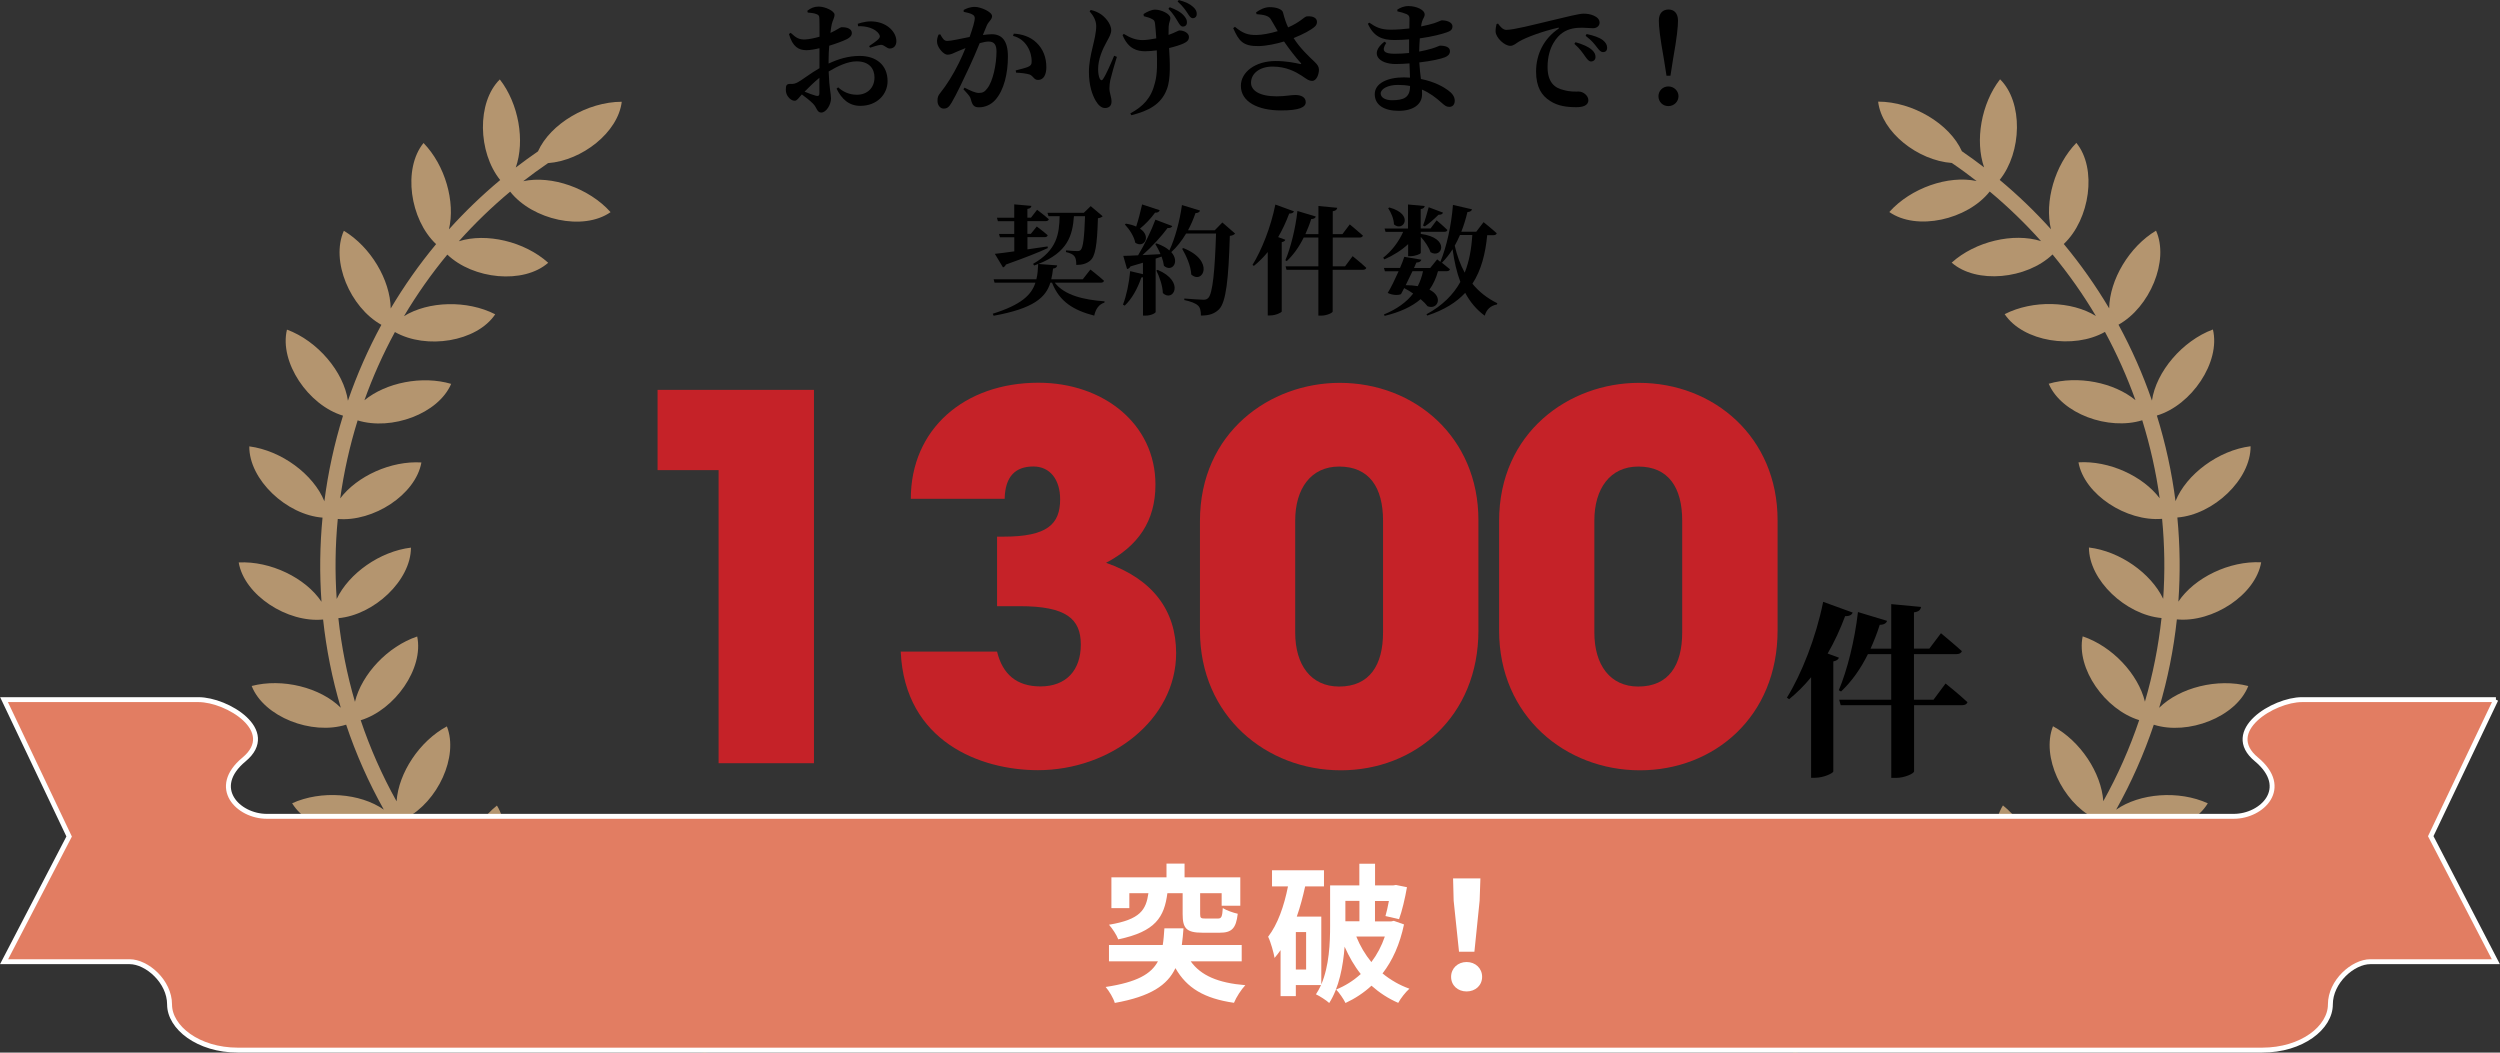
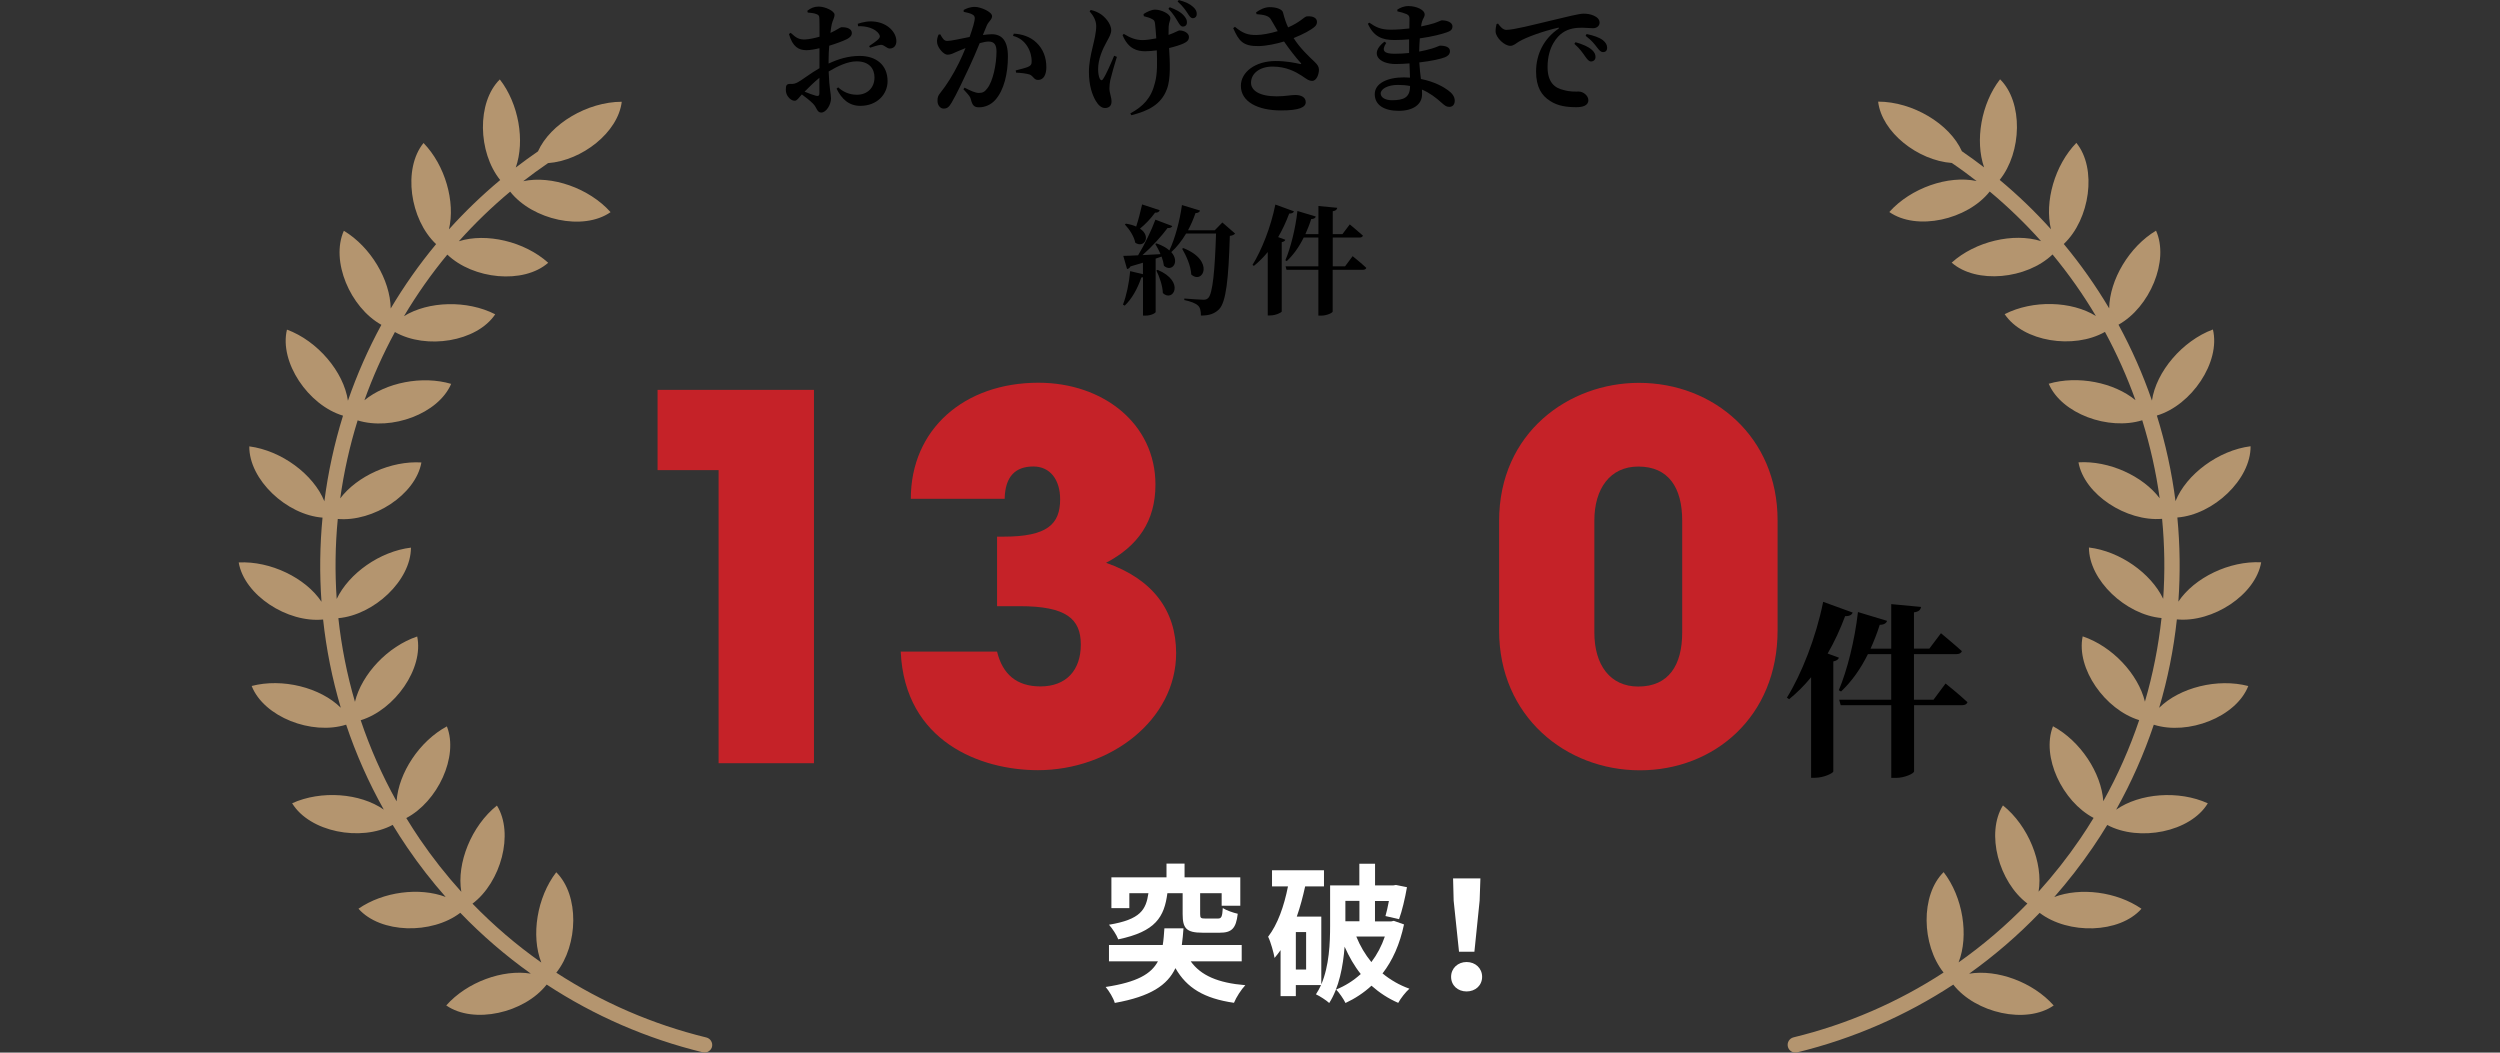
<svg xmlns="http://www.w3.org/2000/svg" id="_レイヤー_2" data-name="レイヤー 2" viewBox="0 0 391.6 164.88">
  <rect x="0" y="0" width="391.6" height="164.88" fill="#333333" stroke="none" />
  <defs>
    <style>
      .cls-1 {
        fill: #fff;
      }

      .cls-2 {
        fill: #e27d62;
        stroke: #fff;
        stroke-miterlimit: 10;
        stroke-width: .77px;
      }

      .cls-3 {
        fill: #b4956f;
      }

      .cls-4 {
        fill: #c52228;
      }
    </style>
  </defs>
  <g id="_レイヤー_1-2" data-name="レイヤー 1">
    <g>
      <g>
        <path d="m129.78,9.96c1.51-.7,3.06-1.2,4.9-1.2,2.55,0,4.35,1.41,4.35,3.95,0,2.03-1.61,3.87-4.28,3.87-1.78,0-2.92-1.08-3.71-2.69l.25-.21c.68.62,1.63,1.16,2.94,1.16,1.64,0,2.75-1.1,2.75-2.71,0-1.32-.77-2.52-2.81-2.52-1.37,0-2.96.74-4.37,1.59.1,2.82.37,3.46.37,4.22,0,.97-.75,2.21-1.53,2.21-.68,0-.68-.79-1.28-1.39-.5-.5-1.18-1.03-1.76-1.45-.54.58-.75.99-1.12.99-.33,0-.6-.17-.87-.43-.37-.39-.52-.83-.52-1.3,0-.75.15-.91.74-.91.46.04.77-.06,1.16-.27.58-.29,1.99-1.41,3.37-2.19v-3.13c-.68.17-1.49.31-2.03.31-1.2,0-2.17-.5-2.75-2.53l.27-.19c.91.85,1.35,1.06,2.26,1.04.62-.02,1.47-.21,2.26-.43,0-1.18,0-2.26-.02-2.75,0-.58-.14-.66-.46-.79-.35-.15-.79-.19-1.37-.25l-.06-.27c.54-.43,1.06-.66,1.78-.66,1.03,0,2.48.7,2.48,1.26,0,.52-.29.87-.43,1.49-.08.33-.15.81-.21,1.37,1.03-.46,1.49-.87,1.72-.89.27,0,1.59-.02,1.63.89.02.39-.27.72-.75.97-.66.33-1.8.74-2.79,1.04-.06.75-.1,1.53-.1,2.21v.6Zm-1.43,2.23c-.81.66-1.68,1.51-2.32,2.17.66.27,1.33.52,1.78.64.41.1.54-.04.54-.39v-2.42Zm6-8.46c.79-.27,1.74-.48,2.77-.33,1.9.25,3.27,1.61,3.29,3.04,0,.6-.31,1.14-1.01,1.16-.48.04-.91-.62-1.43-.58-.43.04-1.24.31-1.68.45l-.15-.25c.37-.25,1.22-.83,1.45-1.08.25-.27.31-.45.12-.77-.6-.97-2.11-1.32-3.29-1.26l-.06-.37Z" />
        <path d="m154.01,5.48c.46-.06.95-.12,1.32-.12,1.55,0,2.55.93,2.55,3.5s-.58,5.26-2.01,6.83c-.62.68-1.53,1.12-2.52,1.12-.75,0-1.04-.29-1.28-1.26-.1-.39-.23-.56-1.16-1.57l.17-.25c.97.5,1.72.83,2.24.83.62,0,.93-.19,1.3-.68.93-1.12,1.47-3.87,1.47-5.8,0-1.04-.33-1.57-1.24-1.57-.35,0-.85.1-1.39.25-.52,1.28-1.12,2.67-1.61,3.71-.89,1.93-2.09,4.43-2.79,5.61-.43.74-.74.93-1.26.93-.46,0-.95-.46-.95-1.2,0-.58.08-.81.44-1.26.95-1.18,1.99-2.81,2.94-4.74.37-.75.7-1.53,1.01-2.28-.48.19-.95.39-1.3.54-.64.29-1.01.5-1.53.5-.58,0-1.47-1.01-1.61-1.8-.1-.52.06-.95.21-1.34l.27-.06c.35.62.58,1.04,1.08,1.04.66,0,2.03-.33,3.52-.62.5-1.39.81-2.52.81-2.9,0-.25-.08-.46-.31-.58-.31-.21-.89-.35-1.43-.46v-.29c.41-.21.95-.48,1.76-.48.89,0,2.69.77,2.69,1.45,0,.54-.56.83-.83,1.47l-.6,1.45Zm4.78-.21c1.26.06,2.57.46,3.54,1.39,1.08,1.01,1.57,2.36,1.57,3.87,0,1.16-.43,1.99-1.28,1.99-.68.02-.72-.6-1.35-.85-.43-.15-1.43-.27-2.11-.29l-.06-.35c.81-.21,1.47-.37,1.9-.54.45-.19.62-.41.6-.93,0-.56-.15-1.47-.68-2.3-.5-.79-1.2-1.37-2.24-1.64l.12-.35Z" />
        <path d="m174.95,8.9c-.39,1.24-.83,2.79-1.03,3.64-.08.45-.14.77-.14,1.32,0,.7.33,1.34.33,2.05,0,.64-.37,1.01-1.03,1.01-.54,0-1.04-.43-1.45-1.14-.52-.89-1.06-2.34-1.06-4.51,0-2.71,1.14-5.15,1.14-7.2,0-.89-.5-1.7-1.03-2.28l.17-.23c.66.15,1.08.35,1.55.64.6.39,1.66,1.47,1.66,2.53,0,.54-.27,1.01-.66,1.72-.75,1.34-1.39,2.86-1.39,4.39,0,.6.1,1.18.27,1.51.15.27.35.29.5.04.5-.74,1.24-2.46,1.74-3.66l.41.17Zm4.16-6.69c.58-.39,1.3-.7,1.82-.7.93,0,2.4.64,2.4,1.34,0,.33-.23.64-.27,1.32-.02.35-.02.81-.02,1.3.27-.1.52-.19.74-.29.66-.29.85-.41.97-.41.72,0,1.49.41,1.49,1.03,0,.39-.19.7-.81.99-.48.23-1.32.5-2.3.74.12,2.07.29,4.82-.35,6.44-.89,2.42-2.94,3.42-5.57,4.08l-.15-.29c1.99-1.08,3.27-2.38,3.85-4.78.41-1.45.35-3.35.29-5.09-.62.08-1.24.14-1.82.14-1.2,0-2.65-.33-3.54-2.53l.19-.19c1.06.66,1.95.97,2.94.97.6,0,1.37-.12,2.15-.27-.06-.85-.12-1.7-.19-2.24-.04-.45-.15-.62-.41-.75-.39-.23-.83-.35-1.35-.48l-.04-.29Zm4.12-1.08c.97.37,1.74.75,2.26,1.37.35.43.44.68.43,1.04,0,.37-.25.62-.64.62-.33,0-.5-.31-.77-.75-.31-.5-.7-1.24-1.49-2.03l.21-.25Zm1.43-1.12c1.04.29,1.74.6,2.24,1.08.43.39.56.7.56,1.12,0,.33-.21.64-.62.64-.33,0-.54-.33-.83-.79-.29-.43-.66-1.04-1.55-1.82l.19-.23Z" />
        <path d="m196.76,1.93c.6-.43,1.35-.81,2.13-.81,1.1,0,1.95.35,2.07.81.27,1.03.5,1.7.81,2.36,1.88-.81,2.48-1.63,2.9-1.72.48-.06,1.1,0,1.43.35.29.33.25.87-.12,1.22-.56.54-1.92,1.26-3.35,1.82.99,1.57,2.32,2.81,3.33,3.77.46.45.62.74.64,1.18,0,.68-.35,1.76-1.06,1.76-.58,0-.97-.37-1.61-.79-.99-.64-2.46-1.45-4.6-1.45-2.01,0-3.37,1.08-3.37,2.53,0,1.22,1.32,2.13,4.02,2.13,1.35,0,2.17-.21,2.92-.21.85,0,1.63.31,1.63,1.12s-1.01,1.3-3.87,1.3c-3.66,0-6.29-1.37-6.29-3.85,0-2.19,2.3-3.89,5.44-3.89,1.68,0,3.06.29,3.81.46.23.04.27,0,.1-.19-.72-.79-1.74-2.09-2.59-3.33-1.22.37-2.75.7-3.97.72-2.48.04-3.11-.81-3.99-2.81l.27-.21c1.26,1.04,2.03,1.3,3.37,1.28.87,0,2.17-.25,3.33-.6-.41-.7-.81-1.43-1.12-1.92-.33-.5-1.08-.66-2.19-.74l-.08-.29Z" />
        <path d="m218.87,1.51c.44-.29,1.03-.56,1.74-.56,1.24,0,2.55.58,2.55,1.32,0,.39-.27.62-.41,1.1-.06.19-.12.46-.15.77.87-.17,1.59-.37,2.03-.5.79-.27,1.08-.46,1.24-.46.54,0,1.64.21,1.64.95,0,.56-.35.75-.93.95-.7.25-2.22.66-4.18.93-.06.64-.08,1.35-.1,2.07.72-.14,1.37-.29,2.01-.48.83-.25,1.12-.45,1.26-.45.79,0,1.55.21,1.55.85,0,.52-.35.79-.79.97-.6.25-2.15.6-4.01.81.06.99.15,1.82.25,2.59,2.19.43,3.62,1.3,4.24,1.76.64.46,1.06.99,1.06,1.64s-.37.97-.85.97-.7-.21-1.16-.6c-.95-.87-1.95-1.61-3.13-2.11.02.25.02.48.02.74,0,1.57-1.37,2.59-3.66,2.59s-3.75-.91-3.75-2.61,1.97-2.63,4.57-2.63c.33,0,.64.02.95.04-.02-.68-.06-1.43-.08-2.23-.72.06-1.45.1-2.17.1-2.63,0-4.16-1.63-1.76-3.5l.29.19c-.83,1.28-.29,1.7,1.3,1.7.79,0,1.55-.04,2.28-.12v-2.13c-.74.06-1.51.1-2.3.1-1.9,0-3.23-.5-4.16-2.55l.23-.17c.99.68,1.74,1.1,3.35,1.1.99,0,1.99-.08,2.92-.19,0-.72.02-1.28.02-1.55,0-.39-.14-.54-.46-.7-.41-.17-.81-.29-1.43-.43l-.02-.27Zm2.01,11.96c-.6-.12-1.24-.17-1.92-.17-1.59,0-2.69.64-2.69,1.34,0,.64.74,1.06,1.76,1.06,1.9,0,2.84-.45,2.84-2.21v-.02Z" />
        <path d="m234.66,3.71c.35.48.77.97,1.28.97,1.16,0,3.99-.74,7.39-1.55,2.05-.5,4.08-.99,4.68-.99s1.14.08,1.64.31c.52.23.91.58.91,1.1,0,.48-.41.87-1.03.87-.52,0-1.16-.08-1.7-.08-.89,0-2.07.08-3.1.81-.7.48-2.32,2.07-2.32,5.36,0,2.44,1.18,3.29,2.48,3.58,1.06.31,1.86.25,2.42.25.66,0,1.49.62,1.49,1.35,0,.89-.97,1.1-1.86,1.1-1.49,0-2.9-.17-4.12-.97-1.33-.83-2.21-2.17-2.21-4.62,0-2.77,1.28-5.19,3.48-6.68.15-.12.14-.23-.06-.17-2.28.52-4.95,1.47-6.11,2.17-.41.23-.81.66-1.35.66-.91,0-2.24-1.26-2.3-2.21-.02-.46.08-.91.15-1.2l.23-.08Zm12.13,2.9c1.08.31,1.99.68,2.59,1.22.41.39.54.72.54,1.1,0,.41-.29.7-.72.7-.31-.02-.56-.31-.87-.75-.37-.52-.83-1.24-1.72-2.01l.17-.25Zm1.74-1.28c1.1.23,1.99.54,2.53.95.48.39.68.75.68,1.2s-.23.68-.64.68c-.37,0-.6-.29-.97-.77-.35-.46-.75-1.01-1.76-1.78l.15-.27Z" />
-         <path d="m259.78,15.07c0-.83.66-1.53,1.55-1.53s1.59.7,1.59,1.53-.68,1.55-1.59,1.55-1.55-.7-1.55-1.55Zm3.06-11.84c0,.97-.15,2.55-.77,6.02l-.41,2.61h-.62l-.41-2.61c-.62-3.46-.79-5.05-.79-6.02,0-1.18.64-1.74,1.51-1.74s1.49.56,1.49,1.74Z" />
      </g>
      <g>
-         <path d="m165.23,44.29c1.54,1.99,4.56,2.67,7.79,2.91l-.02.2c-.85.26-1.37.98-1.6,2.04-3.21-.83-5.44-2.17-6.61-5.16h-.26c-.72,2.32-2.6,4.04-8.89,5.18l-.13-.32c4.42-1.39,6.05-2.91,6.68-4.86h-6.4l-.15-.54h6.7c.19-.74.24-1.52.28-2.39-.2.09-.41.17-.63.24l-.17-.26c3.79-2.15,4.1-4.75,4.16-7.46h-1.74l-.17-.54h5.7l1.08-1.04,1.87,1.58c-.13.15-.35.26-.74.32-.13,4.3-.41,5.99-1.24,6.66-.54.45-1.24.65-2.15.65,0-.61-.06-1.08-.3-1.37-.22-.3-.69-.5-1.32-.65l.02-.26c.52.06,1.41.11,1.74.11.28,0,.41-.04.54-.17.39-.35.58-1.99.69-5.29h-1.74c-.22,3.01-.95,5.64-5.57,7.48l2.95.22c-.04.26-.22.46-.65.5-.07.59-.15,1.15-.28,1.67h4.94l1.19-1.52s1.34,1.04,2.13,1.76c-.04.2-.24.3-.5.3h-7.2Zm-9.39-4.53c.69-.07,1.74-.2,3.04-.39v-2.21h-2.25l-.15-.52h2.39v-1.99h-2.56l-.15-.54h2.71v-2.1l2.69.24c-.04.24-.17.41-.63.48v1.37h.56l.96-1.24s1.13.85,1.84,1.48c-.06.2-.24.3-.5.3h-2.86v1.99h.54l.93-1.15s1.06.78,1.71,1.37c-.04.2-.22.3-.48.3h-2.69v1.91c1-.15,2.08-.3,3.15-.46l.04.26c-1.39.65-3.45,1.47-6.57,2.58-.09.24-.26.37-.45.45l-1.28-2.13Z" />
        <path d="m193.47,36.58c-.15.19-.41.32-.83.37-.2,6.75-.58,10.37-1.69,11.5-.71.69-1.52.98-2.84.98,0-.71-.11-1.26-.45-1.56-.37-.37-1.19-.67-2.15-.87v-.24c1,.07,2.47.19,2.99.19.35,0,.54-.07.74-.26.72-.63,1.06-4.43,1.24-10.11h-4.69c-.67,1.13-1.45,2.12-2.32,2.91,1.39,1.56.09,3.21-1.15,2.15-.06-.46-.19-.95-.37-1.45l-.93.32v8.37c0,.11-.61.56-1.63.56h-.35v-6.01c-.07.02-.17.04-.26.04-.61,1.78-1.5,3.36-2.6,4.4l-.28-.15c.54-1.37.96-3.38,1.13-5.25l2,.48v-1.8c-.59.19-1.24.37-1.95.58-.13.24-.32.39-.54.41l-.59-2.06c.5,0,1.32-.04,2.32-.09,1.04-1.71,2.1-3.93,2.71-5.58l2.65,1c-.09.2-.33.35-.74.3-.91,1.24-2.41,2.91-3.93,4.25.85-.04,1.84-.09,2.82-.15-.24-.59-.54-1.13-.82-1.6l.19-.09c.91.32,1.58.71,2.02,1.11.87-1.84,1.61-4.53,1.97-7.11l2.84.87c-.09.22-.32.39-.72.39-.33.96-.72,1.86-1.17,2.69h4.19l1.19-1.22,2,1.74Zm-11.82-3.64c-.07.24-.32.41-.72.37-.69.95-1.54,1.84-2.36,2.5,1.82,1.22.63,3.14-.74,2.21-.19-1.02-.96-2.15-1.63-2.86l.17-.13c.65.11,1.17.26,1.6.46.33-1,.67-2.28.93-3.47l2.76.91Zm-.32,9.33c4.36,1.84,2.43,5.16.82,3.64-.04-1.17-.54-2.58-1.02-3.54l.2-.09Zm4.03-3.41c4.99,1.97,3.06,5.77,1.24,4.14-.07-1.37-.78-2.93-1.43-4.04l.19-.09Z" />
        <path d="m201.33,37.56c-.06.17-.2.3-.56.37v10.87c-.04.15-.93.61-1.8.61h-.39v-9.93c-.67.82-1.39,1.54-2.17,2.17l-.22-.15c1.43-2.3,2.88-5.94,3.58-9.46l2.91,1.06c-.07.22-.32.37-.74.35-.5,1.34-1.08,2.58-1.73,3.69l1.11.41Zm10.54,2.56s1.35,1.08,2.15,1.84c-.06.2-.26.3-.52.3h-4.75v6.53c0,.22-.95.65-1.78.65h-.46v-7.18h-4.99l-.15-.54h5.14v-4.51h-2.3c-.72,1.47-1.61,2.71-2.65,3.69l-.22-.13c.83-1.97,1.58-4.94,1.89-7.72l2.88.87c-.07.24-.32.39-.72.39-.26.83-.58,1.61-.91,2.36h2.04v-4.4l2.95.28c-.06.26-.19.46-.71.54v3.58h1.52l1.15-1.52s1.28,1.06,2.06,1.76c-.06.2-.26.3-.52.3h-4.21v4.51h1.93l1.19-1.6Z" />
-         <path d="m216.65,40.38c1.39-1.08,2.47-2.56,3.14-4.06h-2.76l-.15-.52h3.67v-3.77l2.62.24c-.04.24-.19.41-.63.48v3.04h1.54l.95-1.28s1.06.89,1.69,1.52c-.04.19-.22.28-.48.28h-3.69v.33c4.69.61,3.34,3.97,1.52,2.86-.26-.8-.91-1.73-1.52-2.39v2.5c0,.17-.87.52-1.63.52h-.35v-1.89c-1.02.96-2.3,1.76-3.73,2.39l-.17-.26Zm16.31-3.58c-.28,2.93-.93,5.51-2.32,7.64,1.02,1.26,2.32,2.28,3.9,3.06l-.06.19c-1.02.2-1.63.78-1.91,1.76-1.3-.95-2.3-2.15-3.06-3.58-1.39,1.5-3.3,2.69-5.94,3.56l-.13-.2c2.52-1.37,4.21-3.08,5.31-5.07-.58-1.54-.96-3.25-1.22-5.12-.48.78-1.04,1.48-1.65,2.1l-.17-.11c.41.33.98.78,1.41,1.15-.06.2-.24.3-.5.3h-1.37c-.3,1.09-.74,2.06-1.34,2.89,2.28,1.15,1.24,3.23-.3,2.6-.22-.3-.59-.69-1.08-1.11-1.39,1.19-3.25,2.04-5.64,2.62l-.11-.22c2.06-.85,3.56-1.95,4.58-3.28-.43-.3-.89-.59-1.41-.85-.17.35-.35.69-.5.95-.48.2-1.32.17-2.08-.19.5-.8,1.15-2.15,1.71-3.4h-2.15l-.15-.52h2.52c.3-.69.54-1.32.67-1.74l2.67.45c-.06.26-.28.43-.78.45-.09.22-.22.52-.37.85h2.54l1.09-1.35s.2.15.5.39c.96-2.32,1.73-5.71,1.97-8.92l2.99.69c-.07.24-.3.41-.72.43-.26,1.09-.58,2.12-.96,3.08h2.34l1.15-1.5s1.3,1.04,2.06,1.74c-.06.2-.24.3-.5.3h-.98Zm-15.33-4.3c3.97,1.08,2.17,3.92.72,2.65-.02-.89-.48-1.91-.91-2.54l.19-.11Zm3.62,9.98c-.32.69-.71,1.48-1.06,2.19.72,0,1.35.06,1.89.15.37-.72.65-1.5.82-2.34h-1.65Zm1.65-7.14c.28-.71.61-1.84.89-2.88l2.25.85c-.09.22-.32.35-.71.33-.69.67-1.48,1.39-2.15,1.82l-.28-.13Zm5.79,1.47c-.26.59-.52,1.15-.82,1.67.35,1.56.87,2.97,1.56,4.23.72-1.8,1.06-3.77,1.19-5.9h-1.93Z" />
      </g>
      <g>
        <path class="cls-4" d="m112.56,119.55v-45.91h-9.56v-12.57h24.5v58.48h-14.94Z" />
        <path class="cls-4" d="m156.18,94.97v-10.91h1.03c6.88,0,8.85-1.98,8.85-5.85,0-3.08-1.58-5.14-4.19-5.14-2.84,0-4.43,1.58-4.5,5.06h-14.7c0-10.91,8.38-18.18,19.99-18.18,10.12,0,18.33,6.4,18.33,15.96,0,5.77-2.77,9.64-7.74,12.25,7.27,2.53,10.98,7.43,10.98,14.15,0,10.43-10.27,18.33-21.65,18.33-8.93,0-20.86-4.43-21.49-18.57h15.09c.87,3.56,3.08,5.45,6.8,5.45,4.03,0,6.32-2.53,6.32-6.56s-2.29-6.01-9.56-6.01h-3.56Z" />
-         <path class="cls-4" d="m231.58,98.77c0,13.51-9.96,21.89-21.57,21.89s-22.05-8.46-22.05-21.89v-17.15c0-13.91,10.98-21.65,21.89-21.65,11.77,0,21.73,8.53,21.73,21.49v17.31Zm-14.94-17.23c0-5.14-2.13-8.46-6.88-8.46-4.43,0-6.88,3.48-6.88,8.46v17.54c0,5.06,2.45,8.46,6.88,8.46,4.74,0,6.88-3.32,6.88-8.46v-17.54Z" />
        <path class="cls-4" d="m278.44,98.77c0,13.51-9.96,21.89-21.57,21.89s-22.05-8.46-22.05-21.89v-17.15c0-13.91,10.98-21.65,21.89-21.65,11.77,0,21.73,8.53,21.73,21.49v17.31Zm-14.94-17.23c0-5.14-2.13-8.46-6.88-8.46-4.43,0-6.88,3.48-6.88,8.46v17.54c0,5.06,2.45,8.46,6.88,8.46,4.74,0,6.88-3.32,6.88-8.46v-17.54Z" />
      </g>
      <path class="cls-3" d="m111.54,163.94c-.13.55-.63.92-1.17.92-.09,0-.19-.01-.29-.03-8.78-2.14-17.03-5.74-24.45-10.61-3.49,4.46-11.43,6.26-15.73,3.27,3.24-3.66,8.86-5.7,13.25-4.98-3.96-2.82-7.66-6-11.05-9.53-4.48,3.42-12.51,3.25-15.95-.64,3.89-2.69,9.59-3.39,13.66-1.84-2.15-2.44-4.17-5.03-6.02-7.75-.8-1.17-1.55-2.35-2.28-3.54-5.01,2.68-13.02,1.1-15.75-3.39,4.54-2.06,10.67-1.59,14.36,1-2.41-4.31-4.38-8.76-5.9-13.31-5.38,1.7-12.89-1.21-14.8-6.06,4.82-1.26,10.76.24,13.96,3.41-1.35-4.55-2.27-9.17-2.77-13.82-5.61.55-12.35-3.82-13.22-8.94,4.97-.25,10.48,2.42,12.97,6.16-.32-4.4-.26-8.81.16-13.18-5.63-.43-11.52-5.95-11.47-11.16,5.02.65,10.06,4.38,11.76,8.6.58-4.54,1.56-9.03,2.92-13.41-5.44-1.63-10.01-8.38-8.78-13.48,4.79,1.77,8.89,6.6,9.55,11.14,1.41-4.09,3.16-8.06,5.24-11.89-4.89-2.72-7.99-10.02-5.88-14.73,4.21,2.52,7.27,7.71,7.34,12.17,2.09-3.52,4.46-6.89,7.11-10.08-4.1-3.86-5.25-11.8-1.97-15.84,3.39,3.49,5.01,9.21,3.98,13.53,2.46-2.73,5.14-5.32,8.03-7.73-3.49-4.33-3.7-12.16-.06-15.76,2.97,3.82,3.96,9.63,2.5,13.8,1.13-.87,2.29-1.71,3.48-2.53,1.93-4.32,7.75-7.76,13.12-7.77-.57,4.8-6.23,9.22-11.55,9.61-.02.01-.03.03-.05.04-1.32.9-2.59,1.83-3.83,2.79,4.44-.95,10.32,1.09,13.68,4.85-4.29,3-12.22,1.23-15.73-3.21-2.9,2.42-5.58,5.02-8.04,7.77,4.3-1.36,10.29.03,14,3.37-3.88,3.4-11.76,2.59-15.8-1.28-2.53,3.05-4.79,6.28-6.79,9.64,3.81-2.36,9.89-2.54,14.29-.29-2.89,4.32-10.82,5.56-15.71,2.78-1.87,3.45-3.47,7.02-4.78,10.69,3.37-2.77,9.04-3.91,13.59-2.57-2.01,4.69-9.34,7.36-14.65,5.72-1.24,3.99-2.15,8.08-2.73,12.22,2.65-3.5,7.95-5.92,12.72-5.63-.91,5.06-7.54,9.33-13.1,8.85-.4,4.15-.46,8.34-.17,12.53,1.91-4.02,6.79-7.46,11.63-8.04,0,5.15-5.79,10.55-11.37,11.05.48,4.4,1.34,8.79,2.6,13.1,1.05-4.32,5.13-8.68,9.75-10.23,1.05,5.03-3.51,11.48-8.85,13.12,1.46,4.34,3.33,8.59,5.62,12.7.3-4.43,3.58-9.43,7.88-11.74,1.87,4.74-1.45,11.78-6.36,14.36.67,1.1,1.38,2.2,2.11,3.28,1.99,2.92,4.17,5.68,6.51,8.27-.76-4.5,1.6-10.34,5.58-13.51,2.71,4.37.63,12.01-3.83,15.37,3.31,3.41,6.91,6.5,10.78,9.22-1.64-4.18-.69-10.21,2.34-14.14,3.64,3.58,3.47,11.38.01,15.73,7.14,4.64,15.06,8.09,23.5,10.15.65.16,1.04.81.89,1.46Z" />
      <path class="cls-3" d="m340.98,97.05c-.5,4.65-1.42,9.27-2.77,13.82,3.2-3.17,9.15-4.67,13.96-3.41-1.9,4.85-9.42,7.76-14.8,6.06-1.53,4.55-3.49,9-5.9,13.31,3.69-2.59,9.82-3.07,14.36-1-2.72,4.5-10.74,6.07-15.75,3.39-.72,1.19-1.48,2.37-2.28,3.54-1.86,2.72-3.87,5.3-6.02,7.75,4.07-1.55,9.77-.85,13.66,1.84-3.44,3.89-11.47,4.06-15.95.64-3.39,3.52-7.09,6.71-11.05,9.53,4.39-.73,10.01,1.32,13.25,4.98-4.31,2.99-12.24,1.19-15.73-3.27-7.42,4.86-15.67,8.47-24.45,10.61-.1.02-.19.03-.29.03-.54,0-1.04-.37-1.17-.92-.16-.65.24-1.3.89-1.46,8.43-2.05,16.36-5.5,23.5-10.15-3.46-4.35-3.63-12.15.01-15.73,3.03,3.93,3.98,9.95,2.34,14.14,3.86-2.72,7.47-5.81,10.78-9.22-4.47-3.36-6.55-10.99-3.83-15.37,3.97,3.17,6.34,9.01,5.58,13.51,2.34-2.59,4.52-5.35,6.51-8.27.74-1.08,1.44-2.17,2.11-3.28-4.91-2.58-8.23-9.62-6.36-14.36,4.3,2.32,7.57,7.31,7.88,11.74,2.29-4.11,4.16-8.36,5.62-12.7-5.34-1.63-9.9-8.08-8.85-13.12,4.63,1.55,8.7,5.91,9.75,10.23,1.26-4.31,2.12-8.7,2.6-13.1-5.57-.5-11.37-5.9-11.37-11.05,4.85.58,9.72,4.03,11.63,8.04.29-4.18.23-8.37-.17-12.53-5.56.47-12.19-3.8-13.1-8.85,4.78-.29,10.08,2.13,12.72,5.63-.57-4.14-1.49-8.22-2.73-12.22-5.3,1.64-12.64-1.02-14.65-5.72,4.56-1.34,10.22-.2,13.59,2.57-1.32-3.67-2.91-7.24-4.78-10.69-4.9,2.78-12.82,1.54-15.71-2.78,4.41-2.25,10.48-2.07,14.29.29-1.99-3.36-4.26-6.58-6.79-9.64-4.04,3.87-11.93,4.67-15.8,1.28,3.71-3.34,9.69-4.73,14-3.37-2.46-2.75-5.14-5.35-8.04-7.77-3.52,4.44-11.44,6.21-15.73,3.21,3.36-3.76,9.24-5.8,13.68-4.85-1.24-.96-2.51-1.9-3.83-2.79-.02-.01-.03-.03-.05-.04-5.32-.39-10.98-4.8-11.55-9.61,5.37,0,11.19,3.45,13.12,7.77,1.19.82,2.35,1.66,3.48,2.53-1.45-4.17-.46-9.99,2.5-13.8,3.64,3.59,3.43,11.43-.06,15.76,2.89,2.41,5.57,4.99,8.03,7.73-1.03-4.32.59-10.04,3.98-13.53,3.28,4.03,2.13,11.98-1.97,15.84,2.65,3.19,5.02,6.56,7.11,10.08.07-4.46,3.13-9.65,7.34-12.17,2.11,4.71-.99,12.01-5.88,14.73,2.08,3.83,3.83,7.8,5.24,11.89.66-4.53,4.76-9.36,9.55-11.14,1.23,5.1-3.34,11.86-8.78,13.48,1.36,4.38,2.34,8.87,2.92,13.41,1.7-4.22,6.74-7.96,11.76-8.6.05,5.21-5.84,10.73-11.47,11.16.42,4.37.47,8.78.16,13.18,2.5-3.75,8-6.42,12.97-6.16-.88,5.12-7.62,9.49-13.22,8.94Z" />
      <path d="m288.05,103.02c-.09.26-.32.47-.88.59v17.25c-.06.24-1.47.97-2.86.97h-.62v-15.75c-1.06,1.3-2.21,2.44-3.44,3.44l-.35-.24c2.27-3.65,4.56-9.42,5.68-15.01l4.62,1.68c-.12.35-.5.59-1.18.56-.79,2.12-1.71,4.09-2.74,5.86l1.77.65Zm16.72,4.06s2.15,1.71,3.41,2.91c-.09.32-.41.47-.82.47h-7.54v10.36c0,.35-1.5,1.03-2.83,1.03h-.74v-11.39h-7.92l-.24-.85h8.15v-7.15h-3.65c-1.15,2.33-2.56,4.3-4.21,5.86l-.35-.21c1.32-3.12,2.5-7.83,3-12.24l4.56,1.38c-.12.38-.5.62-1.15.62-.41,1.32-.91,2.56-1.44,3.74h3.24v-6.98l4.68.44c-.09.41-.29.74-1.12.85v5.68h2.41l1.82-2.41s2.03,1.68,3.27,2.8c-.09.32-.41.47-.82.47h-6.68v7.15h3.06l1.88-2.53Z" />
-       <path class="cls-2" d="m390.96,109.59h-30.36c-4.48,0-12.52,4.93-7.15,9.36,5.37,4.48.89,8.92-3.55,8.92H41.79c-4.48,0-8.92-4.48-3.55-8.92,5.37-4.48-2.66-9.36-7.15-9.36s-30.46,0-30.46,0l10.2,21.44L.64,150.64h19.66c2.71,0,6.26,3.1,6.26,6.7s4.48,7.15,10.69,7.15h317.09c6.26,0,10.69-3.55,10.69-7.15s3.55-6.7,6.26-6.7h19.66l-10.2-19.66,10.2-21.39Z" />
      <g>
        <path class="cls-1" d="m186.51,150.58c1.59,2.22,4.28,3.39,8.56,3.74-.63.66-1.43,1.89-1.78,2.76-4.68-.68-7.39-2.32-9.17-5.43-1.26,2.67-3.88,4.44-9.5,5.45-.21-.75-.89-1.87-1.43-2.5,4.94-.75,7.13-2.04,8.19-4.02h-7.67v-2.55h8.42c.14-.8.19-1.66.26-2.62h2.99c-.07.94-.14,1.8-.26,2.62h9.38v2.55h-8Zm-3.65-10.67c-.49,3.72-1.82,6.01-7.7,7.23-.23-.66-.94-1.73-1.45-2.29,4.96-.82,5.8-2.36,6.18-4.94h-2.99v2.34h-2.81v-4.82h8.63v-2.15h2.83v2.15h8.73v4.44h-2.92v-1.96h-3.37v3.27c0,.63.12.7.82.7h1.96c.56,0,.68-.26.77-1.64.54.35,1.61.73,2.34.89-.26,2.34-.98,2.97-2.81,2.97h-2.71c-2.55,0-3.11-.7-3.11-2.92v-3.27h-2.39Z" />
        <path class="cls-1" d="m219.93,144.78c-.66,3.13-1.8,5.68-3.37,7.7,1.24,1.01,2.62,1.82,4.21,2.39-.58.51-1.38,1.52-1.75,2.22-1.57-.68-2.95-1.59-4.19-2.69-1.19,1.1-2.57,2.01-4.07,2.71-.3-.63-.98-1.61-1.47-2.11,1.4-.56,2.71-1.38,3.86-2.43-1.01-1.26-1.82-2.69-2.53-4.28-.23,3.04-.87,6.43-2.41,8.82-.42-.4-1.5-1.1-2.08-1.36.3-.44.56-.94.8-1.45h-3.95v1.73h-2.39v-7.2c-.3.42-.61.84-.94,1.22-.12-.75-.61-2.53-1.01-3.32,1.5-1.94,2.5-4.8,3.11-7.88h-2.5v-2.53h8.14v2.53h-2.95c-.35,1.59-.77,3.2-1.31,4.73h3.84v10.62c1.24-2.92,1.38-6.48,1.38-9.22v-6.29h4.58v-3.39h2.46v3.39h2.85l.42-.07,1.73.35c-.3,1.73-.77,3.74-1.24,5.01l-2.13-.49c.19-.63.37-1.47.54-2.36h-2.18v3.2h2.53l.42-.09,1.59.56Zm-15.34,1.22h-1.61v5.87h1.61v-5.87Zm6.15-4.89v3.2h2.2v-3.2h-2.2Zm1.71,5.59c.58,1.45,1.4,2.83,2.36,4,.89-1.17,1.61-2.53,2.11-4h-4.47Z" />
        <path class="cls-1" d="m227.3,153.01c0-1.33,1.05-2.32,2.43-2.32s2.43.98,2.43,2.32-1.05,2.29-2.43,2.29-2.43-.94-2.43-2.29Zm.4-11.93l-.09-3.49h4.28l-.12,3.49-.82,8h-2.41l-.84-8Z" />
      </g>
    </g>
  </g>
</svg>